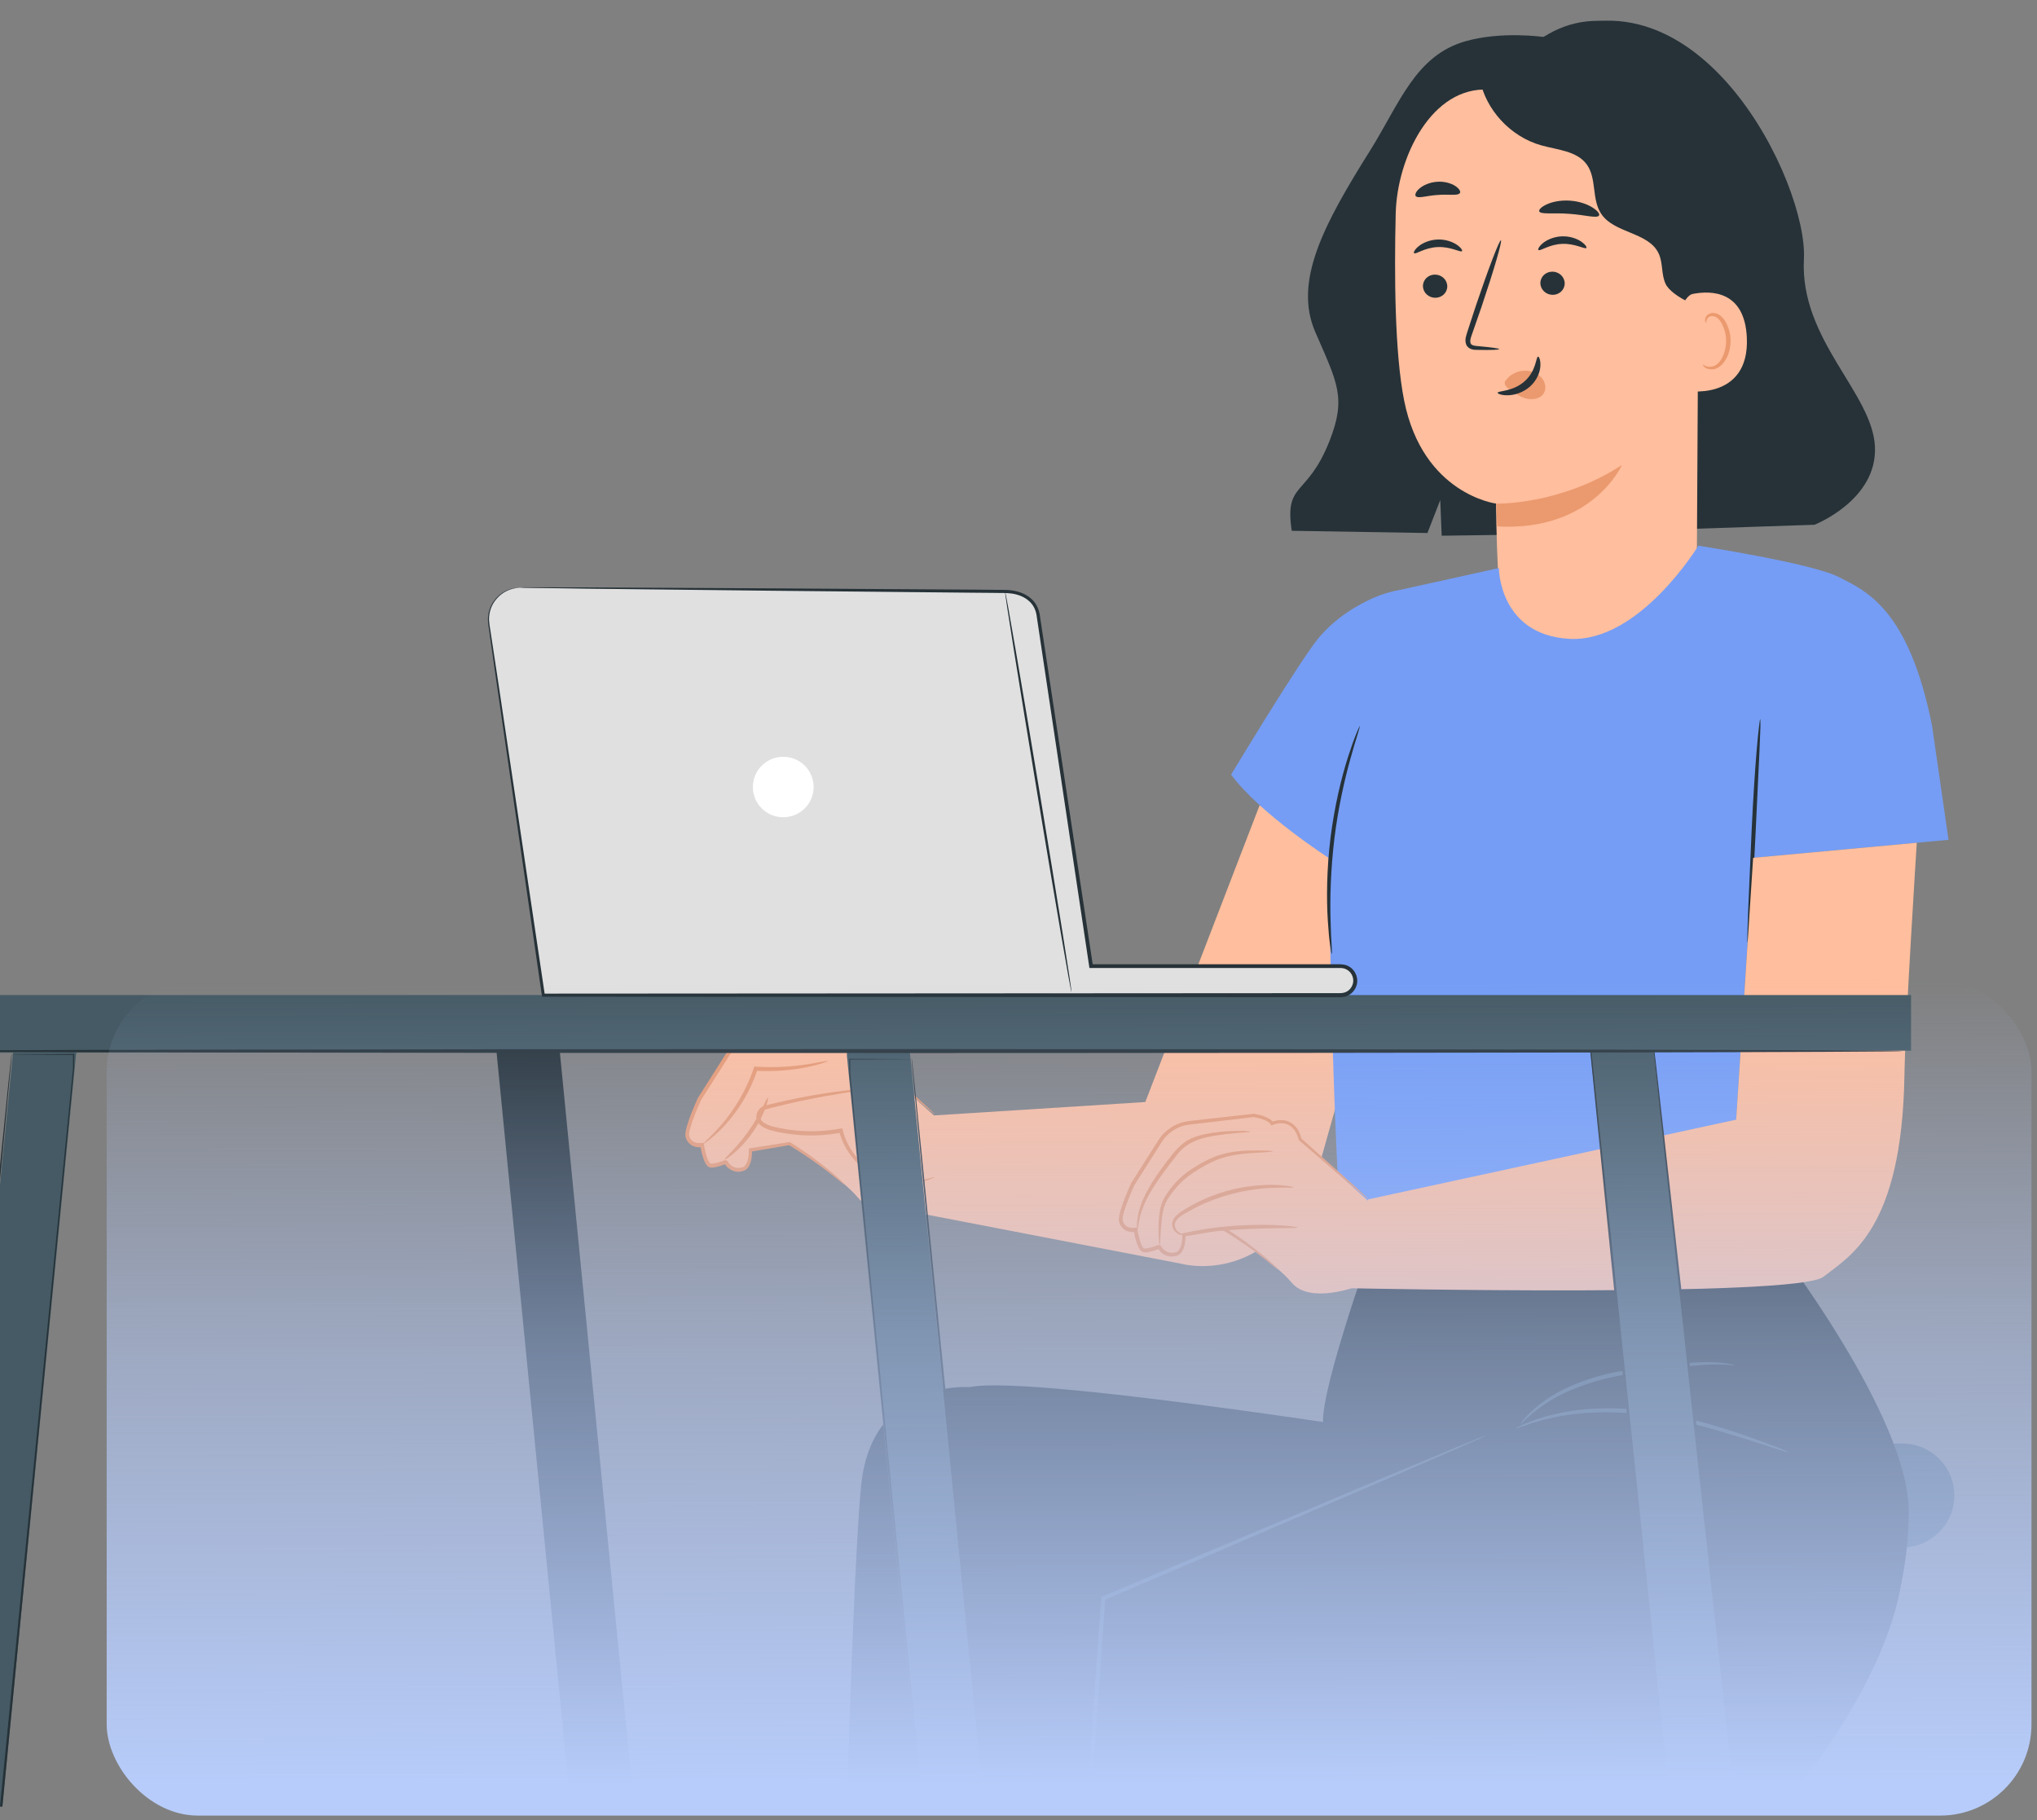
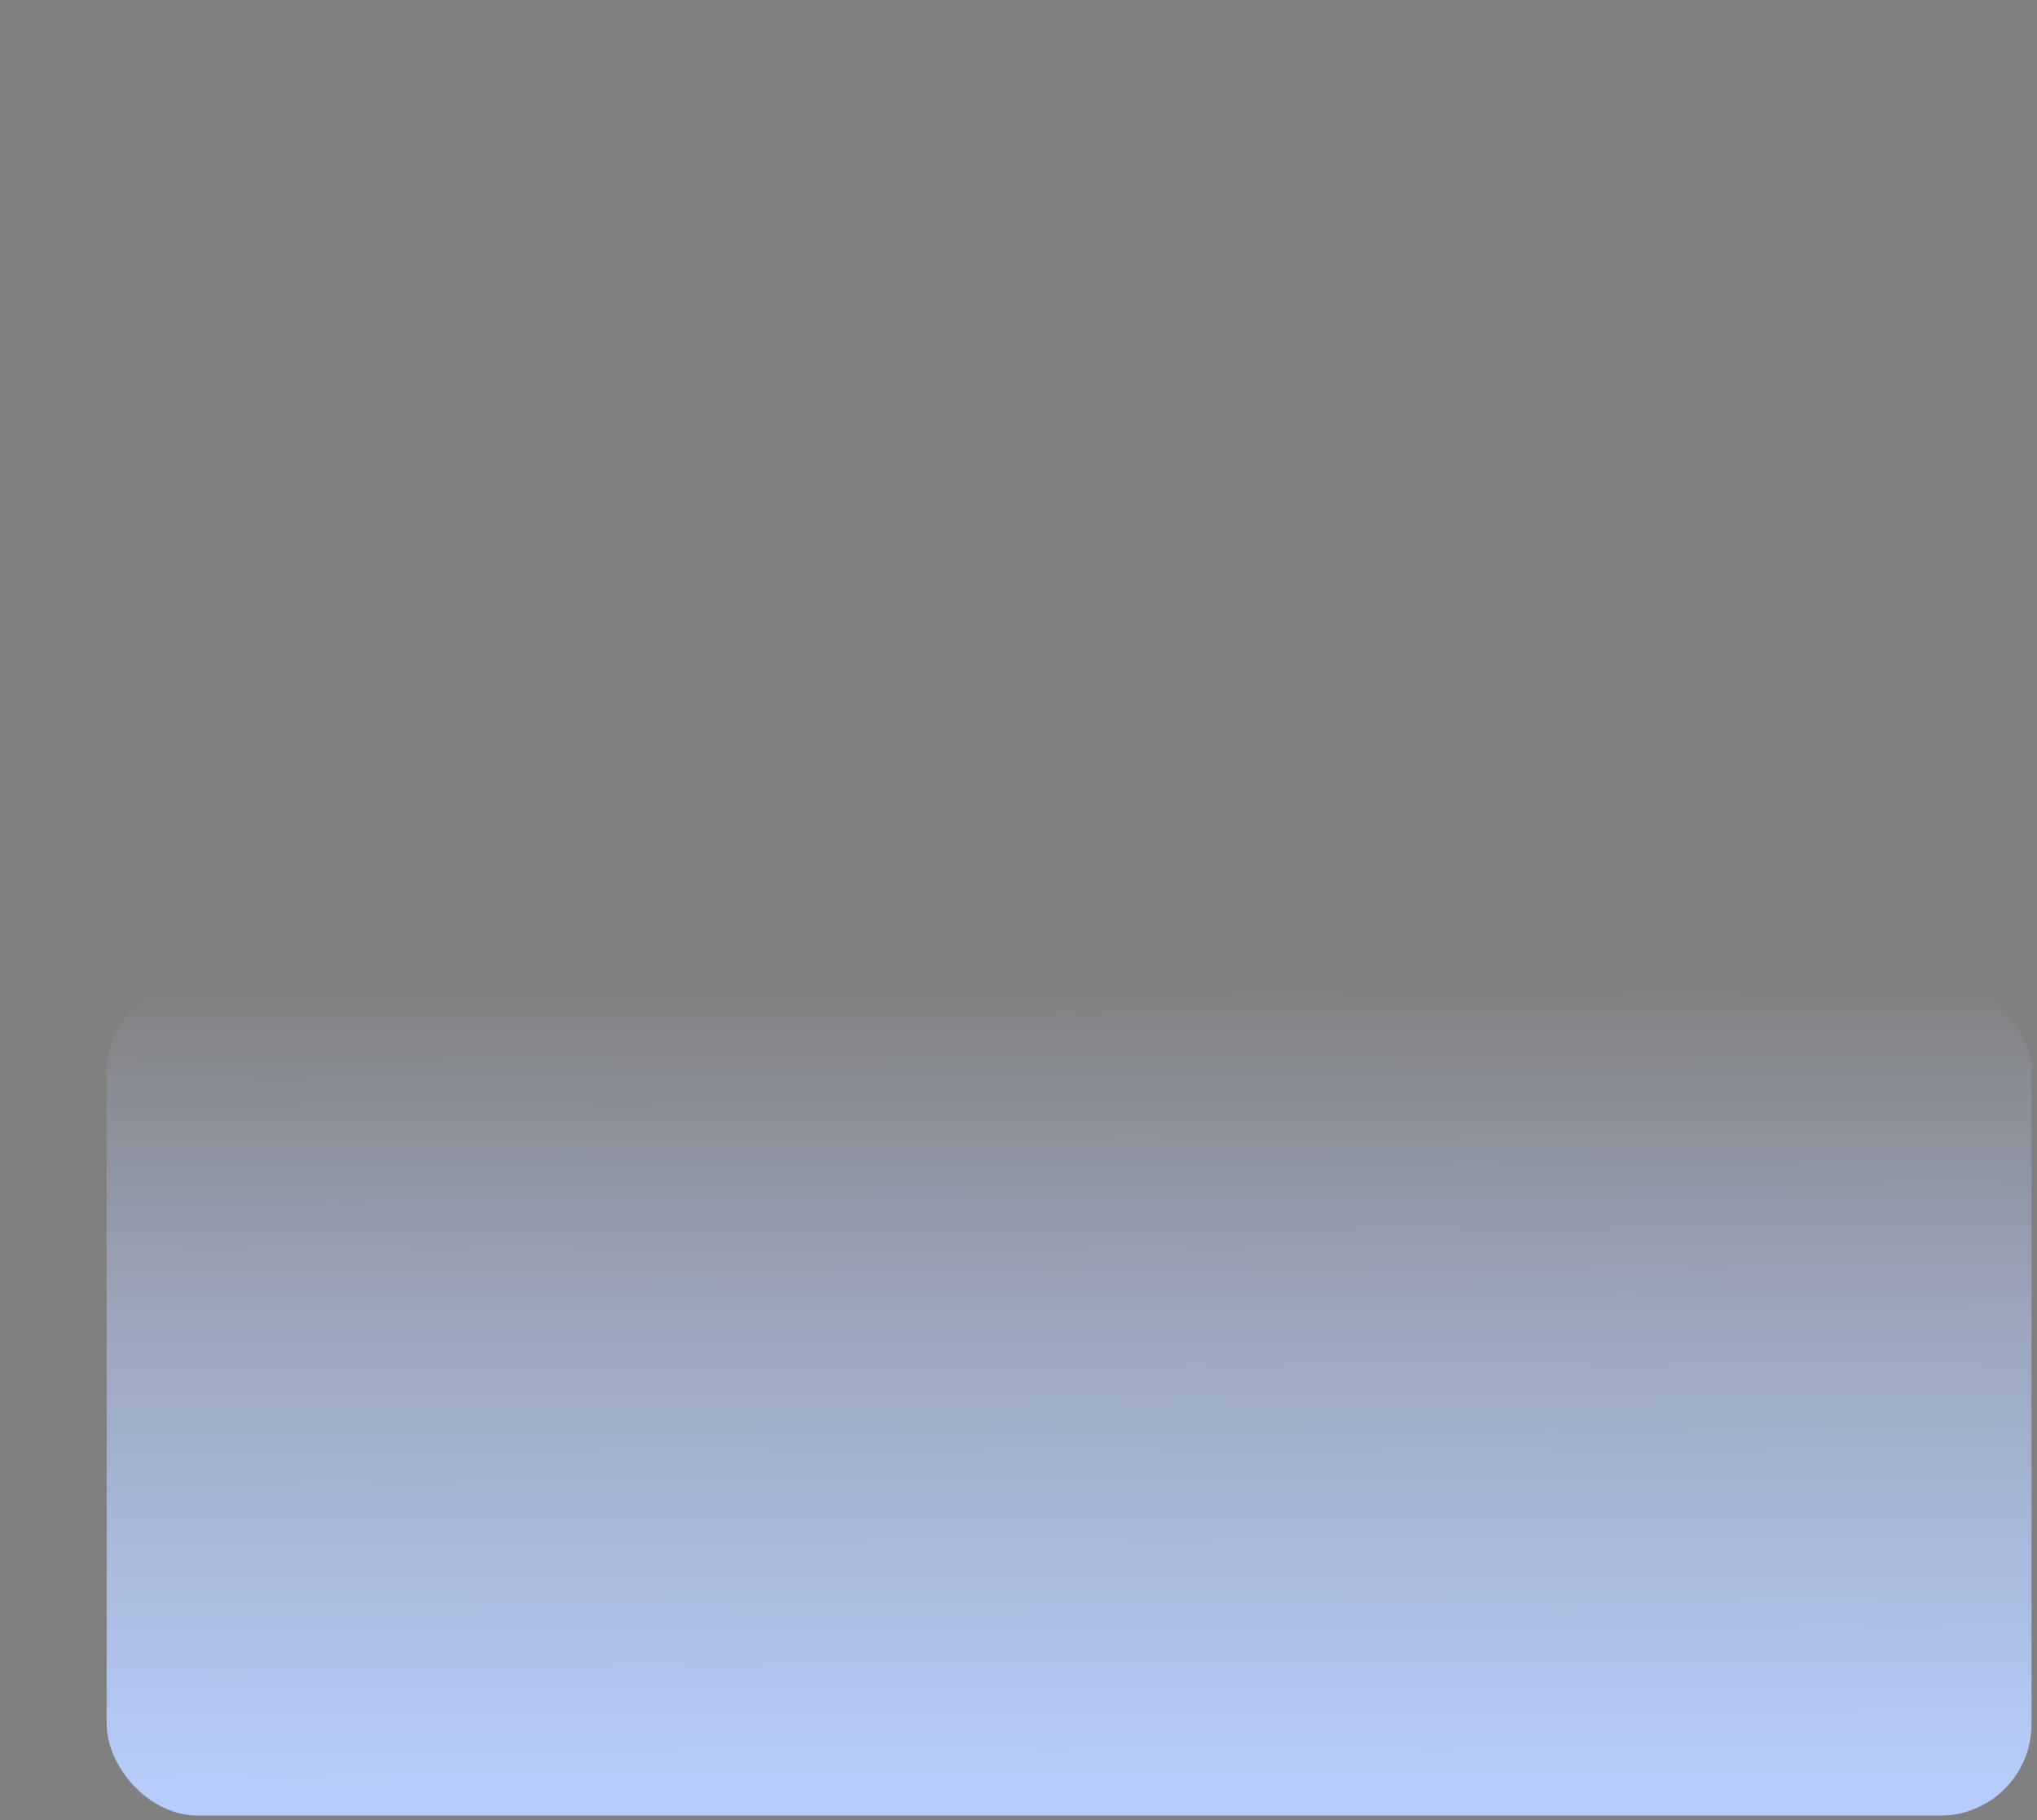
<svg xmlns="http://www.w3.org/2000/svg" width="254" height="227" viewBox="0 0 254 227" fill="none">
  <rect x="0" y="0" width="254" height="227" fill="#808080" stroke="none" />
  <g clip-path="url(#clip0_357_927)">
    <g clip-path="url(#clip1_357_927)">
      <path d="M230.075 192.98C230.075 192.98 207.64 203.171 185.812 203.171C165.595 203.171 142.991 193.039 142.991 193.039L230.085 192.97L230.075 192.98Z" fill="#E0E0E0" />
      <path d="M183.525 284.208H192.183V193.95H183.525V284.208Z" fill="#E0E0E0" />
      <path d="M195.444 234.676H199.729V223.03H195.444V234.676Z" fill="#E0E0E0" />
      <path d="M139.124 192.981H237.182C240.78 192.981 243.692 190.082 243.692 186.5C243.692 182.918 240.78 180.019 237.182 180.019H139.124C135.526 180.019 132.614 182.918 132.614 186.5C132.614 190.082 135.526 192.981 139.124 192.981Z" fill="#455A64" />
      <path d="M226.228 65.454C226.228 65.454 234.12 62.386 233.792 55.688C233.474 48.989 224.399 42.36 224.936 32.307C225.443 22.877 211.865 -5.154 192.472 4.612C192.472 4.612 187.274 3.85 182.731 5.146C176.479 6.927 174.531 12.884 170.833 18.791C165.127 27.894 161.251 35.057 164.004 41.4C166.758 47.742 167.911 49.602 165.774 55.015C162.98 62.08 160.138 60.031 161.072 66.196L177.99 66.473L179.59 62.357L179.769 66.809L189.709 66.671L226.228 65.444V65.454Z" fill="#263238" />
      <path d="M177.999 14.507C178.208 17.109 176.488 19.434 174.769 21.393C173.039 23.353 171.121 25.391 170.753 27.973C170.107 32.545 174.629 36.77 173.725 41.301C173.238 43.725 171.26 45.685 170.912 48.139C170.584 50.513 171.866 52.819 173.457 54.62C175.047 56.42 176.985 57.914 178.387 59.854C178.387 59.854 181.319 64.593 190.275 61.506" fill="#263238" />
      <path d="M185.683 11.192L207.978 15.892C210.135 16.03 211.825 17.802 211.865 19.949L211.597 67.987C211.577 71.272 210.473 74.448 208.456 77.05L206.328 79.781C201.478 86.005 191.657 85.382 187.95 78.416C187.691 77.931 187.512 77.506 187.433 77.159C187.353 76.724 187.244 76.447 187.224 76.071L186.797 71.391C186.578 67.116 186.548 62.763 186.548 62.802C186.548 62.802 177.423 61.654 175.087 49.949C173.924 44.131 173.845 34.514 174.034 26.647C174.203 19.563 178.566 10.717 185.673 11.182L185.683 11.192Z" fill="#FFBE9D" />
      <path d="M177.433 35.671C177.433 36.473 178.119 37.126 178.954 37.136C179.789 37.146 180.465 36.512 180.465 35.711C180.465 34.91 179.779 34.256 178.944 34.246C178.109 34.237 177.433 34.87 177.433 35.671Z" fill="#263238" />
      <path d="M176.33 31.574C176.529 31.762 177.642 30.872 179.272 30.813C180.902 30.733 182.135 31.525 182.304 31.317C182.383 31.228 182.185 30.882 181.648 30.516C181.121 30.16 180.226 29.823 179.213 29.873C178.199 29.922 177.354 30.328 176.877 30.724C176.39 31.129 176.231 31.485 176.33 31.574Z" fill="#263238" />
      <path d="M192.075 35.304C192.075 36.106 192.761 36.759 193.596 36.769C194.43 36.779 195.106 36.145 195.106 35.344C195.106 34.542 194.421 33.889 193.586 33.879C192.751 33.87 192.075 34.503 192.075 35.304Z" fill="#263238" />
      <path d="M191.836 31.178C192.035 31.366 193.148 30.476 194.778 30.416C196.408 30.337 197.641 31.129 197.81 30.921C197.889 30.832 197.69 30.486 197.154 30.12C196.627 29.763 195.732 29.427 194.718 29.476C193.705 29.526 192.86 29.932 192.382 30.327C191.895 30.733 191.736 31.089 191.836 31.178Z" fill="#263238" />
      <path d="M186.936 43.537C186.936 43.448 185.922 43.309 184.262 43.161C183.845 43.131 183.447 43.072 183.368 42.785C183.258 42.488 183.417 42.033 183.596 41.548C183.944 40.529 184.322 39.46 184.709 38.342C186.25 33.781 187.343 30.031 187.155 29.971C186.966 29.912 185.574 33.563 184.033 38.124C183.666 39.252 183.308 40.321 182.98 41.35C182.841 41.825 182.592 42.369 182.831 42.983C182.96 43.289 183.268 43.497 183.536 43.566C183.805 43.636 184.043 43.636 184.252 43.636C185.912 43.665 186.936 43.636 186.936 43.537Z" fill="#263238" />
      <path d="M186.558 62.812C186.558 62.812 194.54 63.02 202.243 57.993C202.243 57.993 198.575 66.305 186.697 65.652L186.568 62.812H186.558Z" fill="#EB996E" />
      <path d="M187.781 47.425C188.337 46.634 189.351 46.169 190.375 46.238C191.091 46.288 191.816 46.594 192.264 47.158C192.721 47.712 192.84 48.524 192.472 49.088C192.055 49.721 191.14 49.899 190.355 49.711C189.57 49.523 188.874 49.038 188.218 48.553C188.039 48.415 187.85 48.276 187.731 48.089C187.612 47.901 187.582 47.653 187.711 47.485" fill="#EB996E" />
-       <path d="M191.786 44.476C191.518 44.476 191.587 46.237 190.116 47.544C188.655 48.859 186.757 48.731 186.747 48.978C186.727 49.087 187.184 49.305 187.979 49.295C188.765 49.295 189.898 48.998 190.792 48.197C191.687 47.395 192.045 46.356 192.075 45.624C192.114 44.882 191.896 44.456 191.776 44.466L191.786 44.476Z" fill="#263238" />
      <path d="M191.925 26.35C192.104 26.785 193.724 26.508 195.653 26.666C197.581 26.785 199.152 27.28 199.39 26.874C199.5 26.676 199.211 26.271 198.565 25.875C197.929 25.469 196.925 25.103 195.772 25.024C194.619 24.945 193.575 25.162 192.889 25.479C192.194 25.786 191.856 26.152 191.935 26.36L191.925 26.35Z" fill="#263238" />
      <path d="M176.529 24.451C176.827 24.807 177.94 24.381 179.292 24.312C180.644 24.193 181.797 24.461 182.045 24.065C182.155 23.877 181.956 23.511 181.449 23.184C180.942 22.858 180.107 22.6 179.183 22.67C178.258 22.739 177.463 23.105 177.006 23.501C176.539 23.897 176.4 24.282 176.539 24.461L176.529 24.451Z" fill="#263238" />
      <path d="M217.839 15.882C216.189 11.043 209.529 5.74 203.257 3.355C199.688 1.99 195.663 2.514 192.472 4.622L184.51 9.866C185.276 13.725 188.357 17.04 192.154 18.118C194.182 18.692 196.627 18.811 197.86 20.513C199.122 22.254 198.456 24.837 199.639 26.637C201.269 29.131 205.593 28.923 206.835 31.634C207.382 32.822 207.133 34.246 207.7 35.424C208.455 36.987 212.501 38.907 214.151 38.353C215.801 37.798 215.751 34.988 216.258 33.504C217.133 30.971 216.725 29.675 216.397 28.27C215.612 24.955 218.942 19.127 217.839 15.902V15.882Z" fill="#263238" />
      <path d="M209.281 39.816C209.251 38.936 210.185 36.828 211.05 36.66C213.356 36.205 217.551 36.235 217.819 42.102C218.187 50.127 210.016 48.84 209.987 48.613C209.967 48.435 209.38 42.844 209.271 39.807L209.281 39.816Z" fill="#FFBE9D" />
      <path d="M212.322 45.466C212.322 45.466 212.471 45.556 212.71 45.654C212.948 45.753 213.346 45.803 213.764 45.625C214.598 45.278 215.255 43.893 215.235 42.449C215.225 41.716 215.036 41.024 214.748 40.46C214.479 39.886 214.072 39.49 213.644 39.431C213.217 39.352 212.919 39.619 212.829 39.846C212.73 40.074 212.789 40.232 212.75 40.252C212.73 40.272 212.571 40.123 212.62 39.787C212.65 39.629 212.73 39.431 212.919 39.272C213.108 39.104 213.386 39.015 213.684 39.035C214.31 39.055 214.897 39.599 215.205 40.212C215.553 40.836 215.781 41.608 215.791 42.429C215.811 44.051 215.046 45.595 213.903 45.991C213.346 46.159 212.859 46.011 212.611 45.833C212.352 45.645 212.302 45.466 212.332 45.456L212.322 45.466Z" fill="#EB996E" />
      <path d="M157.076 100.401L142.812 137.436L115.975 139.138L111.82 150.755L147.246 157.592C147.246 157.592 157.901 160.679 163.974 147.212L174.362 110.375L157.066 100.411L157.076 100.401Z" fill="#FFBE9D" />
      <path d="M90.499 144.927C90.817 145.56 91.493 145.975 92.209 145.916C92.348 145.906 92.497 145.876 92.656 145.827C93.67 145.5 93.581 143.442 93.581 143.442L98.441 142.651C98.441 142.651 104.763 146.708 107.019 149.399C109.276 152.09 115.011 149.913 115.011 149.913L116.999 139.593L108.043 131.539C108.043 131.539 108.59 132.024 107.973 130.51C107.357 129.006 104.544 129.57 104.544 129.57C104.107 128.828 102.268 128.561 102.268 128.561L94.415 129.461C92.795 129.649 91.354 130.55 90.479 131.925L87.159 137.159C87.159 137.159 85.41 140.929 85.688 141.8C86.116 143.126 87.517 142.829 87.517 142.829C87.517 142.829 87.905 145.303 88.561 145.392C89.217 145.481 90.509 144.927 90.509 144.927H90.499Z" fill="#FFBE9D" />
      <path d="M105.29 147.737C105.29 147.737 105.121 147.628 104.823 147.381C104.485 147.114 104.047 146.767 103.511 146.332C102.348 145.442 100.628 144.165 98.352 142.79L98.461 142.81C97.01 143.057 95.38 143.334 93.6 143.631L93.769 143.423C93.779 143.819 93.76 144.205 93.68 144.61C93.6 145.006 93.471 145.432 93.133 145.778C92.954 145.946 92.696 146.045 92.487 146.075C92.269 146.134 92.04 146.154 91.801 146.114C91.334 146.045 90.897 145.808 90.589 145.451C90.509 145.362 90.44 145.263 90.38 145.164L90.34 145.085L90.32 145.046V145.026H90.31C90.251 145.006 90.857 145.224 90.599 145.125H90.589L90.44 145.184C90.231 145.263 90.022 145.343 89.813 145.402C89.595 145.471 89.376 145.531 89.147 145.57C89.028 145.59 88.909 145.61 88.79 145.61C88.67 145.61 88.531 145.61 88.342 145.521C88.064 145.323 87.975 145.095 87.865 144.878C87.766 144.66 87.686 144.432 87.627 144.215C87.487 143.769 87.398 143.314 87.318 142.849L87.607 143.047C86.981 143.156 86.235 143.007 85.798 142.434C85.599 142.166 85.44 141.84 85.46 141.464C85.48 141.127 85.549 140.831 85.629 140.524C85.967 139.337 86.454 138.199 86.971 137.041V137.011C87.537 136.121 88.133 135.181 88.74 134.221C89.118 133.627 89.495 133.034 89.863 132.45C90.241 131.886 90.569 131.243 91.096 130.738C91.603 130.234 92.209 129.838 92.855 129.571C93.501 129.294 94.227 129.224 94.853 129.155C97.457 128.868 99.932 128.591 102.258 128.324H102.288H102.318C102.775 128.403 103.202 128.502 103.62 128.66C104.027 128.828 104.455 129.007 104.743 129.442L104.475 129.353C105.31 129.016 106.264 129.007 106.999 129.491C107.735 129.966 108.063 130.748 108.242 131.47L108.182 131.371C110.757 133.677 112.854 135.547 114.355 136.893C115.051 137.526 115.597 138.03 116.015 138.416C116.393 138.773 116.582 138.961 116.572 138.97C116.562 138.98 116.343 138.822 115.945 138.496C115.508 138.129 114.941 137.645 114.216 137.041C112.685 135.725 110.558 133.895 107.934 131.639L107.894 131.599L107.874 131.53C107.705 130.887 107.377 130.184 106.771 129.808C106.184 129.412 105.339 129.422 104.644 129.719L104.475 129.788L104.375 129.63C104.206 129.373 103.839 129.175 103.461 129.036C103.083 128.898 102.666 128.799 102.248 128.73H102.308C99.992 129.007 97.507 129.294 94.912 129.6C94.247 129.67 93.63 129.729 93.034 129.986C92.447 130.224 91.901 130.58 91.444 131.045C90.976 131.49 90.668 132.084 90.281 132.677C89.913 133.261 89.535 133.855 89.157 134.449C88.551 135.408 87.955 136.348 87.388 137.239L87.408 137.209C86.901 138.337 86.414 139.485 86.086 140.613C86.006 140.89 85.937 141.177 85.927 141.434C85.897 141.652 86.016 141.899 86.156 142.097C86.434 142.493 87.01 142.622 87.487 142.542L87.736 142.503L87.776 142.74C87.845 143.186 87.945 143.631 88.064 144.046C88.183 144.442 88.352 144.927 88.571 145.095C88.581 145.095 88.66 145.125 88.77 145.115C88.869 145.115 88.969 145.105 89.068 145.085C89.267 145.056 89.475 144.996 89.674 144.937C89.873 144.878 90.072 144.808 90.271 144.729L90.42 144.67C90.161 144.581 90.768 144.798 90.708 144.779V144.798L90.728 144.828L90.758 144.887C90.807 144.967 90.857 145.046 90.927 145.115C91.165 145.402 91.513 145.59 91.861 145.639C92.04 145.669 92.219 145.649 92.398 145.61C92.597 145.58 92.726 145.531 92.845 145.422C93.312 144.937 93.372 144.086 93.382 143.403V143.225L93.551 143.195C95.33 142.918 96.97 142.661 98.421 142.434H98.481L98.531 142.453C100.807 143.878 102.507 145.194 103.63 146.134C104.196 146.609 104.614 146.985 104.892 147.252C105.171 147.519 105.31 147.668 105.3 147.678L105.29 147.737Z" fill="#EB996E" />
      <path d="M103.202 132.321C103.222 132.371 102.287 132.737 100.687 133.073C99.087 133.409 96.791 133.686 94.206 133.538L94.465 133.36C94.335 133.746 94.186 134.152 94.027 134.557C92.954 137.239 91.353 139.356 90.041 140.702C89.385 141.375 88.799 141.869 88.391 142.196C87.974 142.512 87.725 142.671 87.706 142.641C87.656 142.572 88.55 141.85 89.783 140.464C91.006 139.079 92.507 136.981 93.56 134.369C93.719 133.973 93.858 133.578 93.988 133.212L94.057 133.024H94.246C96.781 133.192 99.037 132.984 100.627 132.737C102.228 132.489 103.192 132.252 103.212 132.321H103.202Z" fill="#EB996E" />
      <path d="M95.757 136.882C95.886 136.902 95.37 139.059 93.819 141.266C92.278 143.482 90.429 144.709 90.36 144.6C90.26 144.481 91.91 143.116 93.391 140.979C94.892 138.851 95.608 136.833 95.757 136.892V136.882Z" fill="#EB996E" />
      <path d="M116.552 146.777C116.552 146.777 116.472 146.836 116.304 146.925C116.135 147.005 115.876 147.113 115.528 147.222C114.842 147.44 113.779 147.668 112.437 147.578C111.105 147.489 109.475 147.064 107.984 145.976C106.503 144.907 105.181 143.195 104.624 141.058L104.912 141.246C103.163 141.582 101.215 141.701 99.227 141.513C98.511 141.444 97.815 141.335 97.129 141.196C96.454 141.058 95.758 140.919 95.132 140.543C94.833 140.375 94.495 140.088 94.376 139.692C94.247 139.307 94.316 138.891 94.505 138.565C94.694 138.228 95.022 137.981 95.39 137.882C95.698 137.803 95.996 137.733 96.294 137.654C98.68 137.08 100.857 136.665 102.686 136.378C104.515 136.091 106.006 135.923 107.04 135.834C108.073 135.745 108.65 135.725 108.65 135.754C108.65 135.794 108.083 135.873 107.059 136.031C106.036 136.18 104.555 136.407 102.736 136.734C100.917 137.061 98.769 137.516 96.394 138.109C96.096 138.189 95.797 138.258 95.499 138.337C95.261 138.406 95.052 138.565 94.923 138.792C94.803 139.02 94.764 139.287 94.843 139.524C94.913 139.762 95.112 139.94 95.38 140.098C95.907 140.405 96.553 140.543 97.219 140.682C97.885 140.82 98.571 140.919 99.257 140.989C101.195 141.177 103.083 141.058 104.793 140.751L105.022 140.712L105.081 140.939C105.588 142.958 106.821 144.59 108.212 145.639C109.614 146.698 111.155 147.143 112.437 147.272C113.729 147.4 114.763 147.222 115.459 147.064C116.154 146.896 116.512 146.747 116.532 146.787L116.552 146.777Z" fill="#EB996E" />
      <path d="M135.874 299.748L105.726 224.628C105.726 224.628 106.402 211.814 108.778 207.767C111.153 203.721 182.979 180.112 182.979 180.112C182.979 180.112 201.278 175.729 213.475 180.112C225.671 184.495 238.454 188.908 237.082 197.398C235.084 209.806 224.289 222.728 224.289 222.728L171.469 224.291L142.683 234.75L162.075 290.061L135.904 299.748H135.874Z" fill="#263238" />
      <path d="M120.925 172.988C120.925 172.988 108.749 172.019 107.387 185.168C106.035 198.318 104.703 259.705 104.703 259.705L133.161 262.069L137.564 199.338L182.97 180.112C182.97 180.112 129.056 171.296 120.925 172.988Z" fill="#263238" />
      <path d="M171.132 155.237C171.132 155.237 163.736 175.868 165.148 178.163C166.559 180.459 185.564 189.918 185.564 189.918L233.127 208.104C233.127 208.104 238.007 200.367 238.007 188.493C238.007 176.619 221.467 155.237 221.467 155.237H171.132Z" fill="#263238" />
      <path d="M185.226 179.063C185.226 179.063 185.157 179.113 185.008 179.182C184.839 179.261 184.61 179.36 184.332 179.489C183.705 179.766 182.821 180.152 181.698 180.656C179.362 181.666 176.012 183.12 171.807 184.941C163.329 188.572 151.431 193.668 137.674 199.565L137.823 199.347C137.395 205.541 136.928 212.24 136.441 219.156C135.288 235.344 134.215 250.265 133.37 262.069L133.35 262.287L133.141 262.267C124.484 261.515 117.386 260.892 112.407 260.456C109.961 260.229 108.043 260.051 106.701 259.922C106.065 259.853 105.578 259.803 105.21 259.764C104.872 259.724 104.703 259.704 104.703 259.694C104.703 259.685 104.882 259.694 105.22 259.704C105.588 259.724 106.085 259.754 106.721 259.793C108.063 259.892 109.991 260.031 112.436 260.209C117.416 260.605 124.523 261.159 133.181 261.842L132.952 262.039C133.767 250.235 134.791 235.304 135.914 219.117C136.401 212.19 136.879 205.502 137.316 199.308V199.149L137.475 199.09C151.262 193.262 163.18 188.226 171.678 184.634C175.903 182.873 179.272 181.468 181.618 180.478C182.761 180.013 183.646 179.647 184.282 179.39C184.57 179.281 184.799 179.192 184.978 179.123C185.137 179.063 185.216 179.034 185.216 179.044L185.226 179.063Z" fill="#455A64" />
      <path d="M223.047 181.122C223.047 181.122 222.56 181.023 221.716 180.755C220.771 180.449 219.569 180.063 218.137 179.608C215.115 178.658 210.921 177.322 206.15 176.59C201.378 175.858 196.965 176.085 193.884 176.748C190.783 177.381 189.003 178.262 188.964 178.163C188.954 178.133 189.381 177.896 190.196 177.54C191.011 177.184 192.234 176.748 193.794 176.382C196.896 175.61 201.388 175.323 206.219 176.065C211.05 176.808 215.245 178.203 218.246 179.252C219.747 179.786 220.95 180.231 221.775 180.558C222.6 180.884 223.057 181.082 223.038 181.112L223.047 181.122Z" fill="#455A64" />
      <path d="M216.328 170.258C216.318 170.337 214.738 170.04 212.173 170.238C210.891 170.327 209.37 170.525 207.67 170.723C205.981 170.921 204.112 171.148 202.194 171.515C198.327 172.197 195.007 173.543 192.87 174.958C190.723 176.353 189.709 177.62 189.639 177.55C189.62 177.531 189.838 177.194 190.325 176.66C190.822 176.125 191.578 175.393 192.651 174.651C194.768 173.127 198.168 171.693 202.084 171C204.032 170.634 205.911 170.416 207.611 170.248C209.31 170.08 210.841 169.922 212.143 169.882C213.445 169.833 214.499 169.912 215.225 170.021C215.95 170.129 216.328 170.248 216.328 170.278V170.258Z" fill="#455A64" />
      <path d="M153.518 96.591C153.518 96.591 162.026 82.472 164.382 79.612C166.599 76.931 169.452 75.358 171.35 74.527C172.414 74.061 173.527 73.745 174.66 73.547L186.896 70.846C186.896 70.846 186.916 79.157 195.663 79.672C204.41 80.186 211.776 68.055 211.776 68.055C211.776 68.055 225.91 70.232 229.29 71.964C232.669 73.695 237.987 75.892 240.91 90.477L242.967 104.735L218.594 106.981L216.259 143.037L204.172 151.418C204.172 151.418 170.664 160.085 168.517 160.659C166.38 161.233 165.664 106.981 165.664 106.981C165.664 106.981 157.057 101.44 153.498 96.582L153.518 96.591Z" fill="#759DF5" />
      <path d="M169.561 90.527C169.561 90.527 169.362 90.883 169.094 91.566C168.816 92.248 168.458 93.248 168.06 94.494C167.265 96.998 166.4 100.53 165.903 104.518C165.416 108.505 165.406 112.146 165.565 114.759C165.645 116.065 165.744 117.123 165.854 117.856C165.953 118.578 166.023 118.984 166.062 118.974C166.092 118.974 166.092 118.568 166.042 117.836C165.993 117.104 165.943 116.055 165.913 114.749C165.834 112.136 165.913 108.535 166.39 104.577C166.877 100.629 167.692 97.107 168.398 94.593C168.746 93.337 169.054 92.328 169.273 91.625C169.492 90.922 169.591 90.537 169.561 90.527Z" fill="#263238" />
      <path d="M219.489 89.666C219.489 89.666 219.529 90.062 219.509 90.764C219.479 91.585 219.439 92.585 219.39 93.752C219.261 96.394 219.101 99.828 218.923 103.607C218.744 107.456 218.535 110.949 218.346 113.462C218.247 114.719 218.157 115.738 218.088 116.441C218.008 117.143 217.958 117.529 217.919 117.529C217.879 117.529 217.869 117.133 217.889 116.431C217.919 115.61 217.948 114.61 217.988 113.443C218.098 110.791 218.247 107.367 218.416 103.578C218.595 99.729 218.823 96.236 219.032 93.723C219.141 92.466 219.231 91.447 219.32 90.745C219.4 90.042 219.459 89.656 219.499 89.656L219.489 89.666Z" fill="#263238" />
      <path d="M170.595 149.577L216.487 139.633L218.604 106.981L239.011 105.101C239.011 105.101 237.58 127.374 237.47 134.063C237.172 153.318 230.671 156.632 227.361 159.235C224.042 161.837 168.537 160.659 168.537 160.659L170.595 149.577Z" fill="#FFBE9D" />
      <path d="M144.552 155.494C144.87 156.127 145.546 156.543 146.262 156.484C146.401 156.474 146.55 156.444 146.709 156.395C147.723 156.068 147.633 154.01 147.633 154.01L152.494 153.218C152.494 153.218 158.816 157.275 161.072 159.967C163.318 162.658 169.064 160.481 169.064 160.481L171.052 150.161L162.096 142.107C162.096 142.107 162.642 142.592 162.026 141.078C161.41 139.574 158.597 140.138 158.597 140.138C158.16 139.396 156.321 139.129 156.321 139.129L148.468 140.029C146.848 140.217 145.407 141.117 144.532 142.493L141.212 147.727C141.212 147.727 139.463 151.497 139.741 152.367C140.168 153.693 141.57 153.397 141.57 153.397C141.57 153.397 141.958 155.87 142.614 155.959C143.27 156.048 144.562 155.494 144.562 155.494H144.552Z" fill="#FFBE9D" />
      <path d="M161.26 148.083C161.26 148.162 160.207 148.073 158.527 148.142C156.857 148.222 154.541 148.518 152.116 149.34C150.903 149.745 149.79 150.23 148.816 150.745C147.871 151.279 146.877 151.714 146.569 152.397C146.42 152.733 146.49 153.08 146.659 153.327C146.828 153.575 147.046 153.743 147.255 153.822C147.663 153.99 147.931 153.871 147.941 153.921C147.961 153.931 147.702 154.139 147.185 154C146.937 153.931 146.659 153.772 146.43 153.476C146.201 153.199 146.062 152.704 146.241 152.249C146.41 151.793 146.798 151.437 147.215 151.15C147.643 150.873 148.09 150.586 148.587 150.319C149.571 149.775 150.714 149.26 151.947 148.845C154.422 148.004 156.807 147.766 158.507 147.766C160.217 147.786 161.25 148.004 161.241 148.063L161.26 148.083Z" fill="#EB996E" />
      <path d="M161.807 153.071C161.807 153.219 158.607 153.09 154.681 153.318C150.754 153.536 147.593 154.021 147.564 153.882C147.554 153.813 148.329 153.615 149.611 153.387C150.893 153.16 152.673 152.932 154.651 152.823C156.629 152.714 158.428 152.734 159.72 152.823C161.012 152.902 161.807 153.021 161.807 153.081V153.071Z" fill="#EB996E" />
      <path d="M144.591 155.296C144.591 155.296 144.532 154.999 144.492 154.465C144.462 153.931 144.422 153.149 144.492 152.18C144.522 151.695 144.581 151.16 144.71 150.596C144.84 150.023 145.108 149.429 145.486 148.895C146.192 147.826 147.176 146.728 148.428 145.896C149.67 145.075 150.923 144.383 152.185 144.007C153.438 143.631 154.611 143.532 155.575 143.492C156.549 143.462 157.324 143.482 157.871 143.492C158.408 143.512 158.706 143.542 158.706 143.581C158.706 143.66 157.513 143.7 155.595 143.838C154.64 143.927 153.507 144.056 152.314 144.442C151.142 144.818 149.909 145.511 148.706 146.302C147.504 147.104 146.579 148.113 145.863 149.152C145.108 150.141 144.959 151.269 144.85 152.209C144.661 154.099 144.71 155.306 144.601 155.296H144.591Z" fill="#EB996E" />
      <path d="M155.933 141.117C155.933 141.196 154.76 141.226 152.882 141.434C151.073 141.711 148.18 141.84 146.54 144.323C144.761 146.579 143.24 148.706 142.574 150.458C141.868 152.189 141.938 153.396 141.828 153.387C141.799 153.387 141.759 153.09 141.779 152.555C141.799 152.021 141.918 151.239 142.236 150.339C142.842 148.499 144.343 146.282 146.142 144.016C146.6 143.442 147.097 142.908 147.673 142.483C148.25 142.047 148.906 141.8 149.522 141.622C150.764 141.276 151.898 141.177 152.852 141.097C154.76 140.969 155.933 141.068 155.933 141.127V141.117Z" fill="#EB996E" />
      <path d="M159.343 158.314C159.343 158.314 159.174 158.205 158.875 157.958C158.537 157.691 158.1 157.344 157.563 156.909C156.4 156.018 154.681 154.742 152.404 153.367L152.514 153.386C151.063 153.634 149.432 153.911 147.653 154.208L147.822 154C147.832 154.396 147.812 154.782 147.733 155.187C147.653 155.583 147.524 156.009 147.186 156.355C147.007 156.523 146.749 156.622 146.54 156.652C146.321 156.711 146.093 156.731 145.854 156.691C145.387 156.622 144.95 156.385 144.641 156.028C144.562 155.939 144.492 155.84 144.433 155.741L144.393 155.662L144.373 155.623V155.603H144.363C144.303 155.583 144.91 155.801 144.651 155.702H144.641L144.492 155.761C144.284 155.84 144.075 155.919 143.866 155.979C143.647 156.048 143.429 156.107 143.2 156.147C143.081 156.167 142.962 156.187 142.842 156.187C142.723 156.187 142.584 156.187 142.395 156.098C142.117 155.9 142.027 155.672 141.918 155.454C141.818 155.237 141.739 155.009 141.679 154.791C141.54 154.346 141.451 153.891 141.371 153.426L141.659 153.624C141.033 153.733 140.288 153.584 139.85 153.01C139.652 152.743 139.493 152.417 139.512 152.041C139.532 151.704 139.602 151.408 139.681 151.101C140.019 149.913 140.506 148.776 141.023 147.618V147.588C141.59 146.698 142.186 145.758 142.793 144.798C143.17 144.204 143.548 143.611 143.916 143.027C144.294 142.463 144.622 141.82 145.148 141.315C145.655 140.81 146.262 140.415 146.908 140.147C147.554 139.87 148.279 139.801 148.906 139.732C151.51 139.445 153.985 139.168 156.311 138.901H156.341H156.37C156.828 138.98 157.255 139.079 157.673 139.237C158.08 139.405 158.508 139.583 158.796 140.019L158.527 139.93C159.362 139.593 160.317 139.583 161.052 140.068C161.788 140.543 162.116 141.325 162.295 142.047L162.235 141.948C164.809 144.254 166.907 146.124 168.408 147.469C169.103 148.103 169.65 148.607 170.068 148.993C170.445 149.349 170.634 149.537 170.624 149.547C170.614 149.557 170.396 149.399 169.998 149.072C169.561 148.706 168.994 148.221 168.269 147.618C166.738 146.302 164.611 144.471 161.987 142.215L161.947 142.176L161.927 142.107C161.758 141.463 161.43 140.761 160.824 140.385C160.237 139.989 159.392 139.999 158.696 140.296L158.527 140.365L158.428 140.207C158.259 139.95 157.891 139.752 157.514 139.613C157.136 139.475 156.718 139.376 156.301 139.306H156.361C154.045 139.583 151.56 139.87 148.965 140.177C148.299 140.246 147.683 140.306 147.087 140.563C146.5 140.801 145.953 141.157 145.496 141.622C145.029 142.067 144.721 142.661 144.333 143.254C143.965 143.838 143.588 144.432 143.21 145.026C142.604 145.985 142.007 146.925 141.441 147.816L141.461 147.786C140.954 148.914 140.467 150.062 140.139 151.19C140.059 151.467 139.99 151.754 139.98 152.011C139.95 152.229 140.069 152.476 140.208 152.674C140.487 153.07 141.063 153.198 141.54 153.119L141.789 153.08L141.828 153.317C141.898 153.762 141.997 154.208 142.117 154.623C142.236 155.019 142.405 155.504 142.624 155.672C142.634 155.672 142.713 155.702 142.822 155.692C142.922 155.692 143.021 155.682 143.121 155.662C143.319 155.633 143.528 155.573 143.727 155.514C143.926 155.454 144.125 155.385 144.323 155.306L144.472 155.247C144.214 155.158 144.82 155.375 144.761 155.355V155.375L144.781 155.405L144.81 155.464C144.86 155.543 144.91 155.623 144.979 155.692C145.218 155.979 145.566 156.167 145.914 156.216C146.093 156.246 146.272 156.226 146.45 156.187C146.649 156.157 146.778 156.107 146.898 155.999C147.365 155.514 147.425 154.663 147.435 153.98V153.802L147.604 153.772C149.383 153.495 151.023 153.238 152.474 153.01H152.534L152.583 153.03C154.86 154.455 156.559 155.771 157.683 156.711C158.249 157.186 158.667 157.562 158.945 157.829C159.223 158.096 159.362 158.245 159.352 158.255L159.343 158.314Z" fill="#EB996E" />
      <path d="M206.04 129.339H198.316V131.031L215.214 295.113H224.23L206.04 129.339Z" fill="#455A64" />
      <path d="M206.04 129.338C206.04 129.338 206.06 129.635 206.119 130.209C206.179 130.783 206.268 131.624 206.378 132.712C206.606 134.919 206.954 138.154 207.392 142.32C208.286 150.671 209.588 162.733 211.199 177.693C214.449 207.585 218.962 248.994 223.981 295.142L224.24 294.855C221.616 294.855 218.783 294.855 215.95 294.855H215.234L215.493 295.093C207.541 217.865 200.732 152.521 198.416 131.03C198.416 130.249 198.416 129.784 198.416 129.338L198.346 129.408C200.97 129.388 202.889 129.378 204.171 129.368C204.797 129.368 205.264 129.358 205.592 129.348C205.911 129.348 206.07 129.338 206.07 129.338C206.07 129.338 205.93 129.338 205.622 129.328C205.304 129.328 204.837 129.328 204.221 129.309C202.938 129.309 201 129.289 198.356 129.269H198.287V129.338C198.287 129.784 198.287 130.249 198.287 131.04C200.394 152.551 207.054 217.905 215.006 295.132L215.025 295.37H215.98C218.822 295.37 221.645 295.37 224.27 295.37H224.558L224.528 295.083C219.419 248.875 214.827 207.407 211.517 177.475C209.847 162.554 208.495 150.503 207.561 142.172C207.093 138.036 206.726 134.82 206.477 132.623C206.348 131.545 206.258 130.723 206.189 130.15C206.119 129.596 206.079 129.318 206.079 129.318L206.04 129.338Z" fill="#263238" />
      <path d="M69.625 129.339H61.902V131.07L77.995 295.073H85.917L69.625 129.339Z" fill="#263238" />
      <path d="M238.295 131.031L-36.901 131.328L-37.001 124.095H238.295V131.031Z" fill="#455A64" />
      <path d="M1.815 129.338H9.528V131.07L-6.555 295.073H-14.487L1.815 129.338Z" fill="#455A64" />
      <path d="M1.467 131.485C1.467 131.485 1.447 131.782 1.397 132.336C1.348 132.9 1.268 133.722 1.169 134.8C0.96 136.977 0.662 140.163 0.274 144.269C-0.521 152.492 -1.664 164.395 -3.086 179.138C-5.958 208.594 -9.944 249.419 -14.377 294.885L-14.596 294.647C-12.121 294.647 -9.457 294.647 -6.783 294.647H-6.664L-6.883 294.845C0.632 218.914 7.003 154.589 9.111 133.227C9.111 132.425 9.111 131.951 9.111 131.495L9.17 131.555C6.536 131.535 4.618 131.525 3.345 131.525C2.719 131.525 2.242 131.515 1.924 131.515C1.606 131.515 1.447 131.505 1.447 131.505C1.447 131.505 1.596 131.505 1.904 131.495C2.222 131.495 2.689 131.495 3.316 131.485C4.598 131.485 6.526 131.466 9.18 131.456H9.24V131.515C9.24 131.97 9.24 132.445 9.24 133.257C7.162 154.629 0.92 218.964 -6.465 294.905L-6.485 295.103H-6.803C-9.477 295.103 -12.141 295.103 -14.616 295.103H-14.854L-14.835 294.865C-10.332 249.35 -6.276 208.485 -3.364 178.989C-1.893 164.276 -0.7 152.393 0.125 144.18C0.542 140.094 0.86 136.927 1.079 134.761C1.189 133.692 1.278 132.881 1.338 132.326C1.397 131.782 1.437 131.505 1.437 131.505L1.467 131.485Z" fill="#263238" />
      <path d="M113.331 129.962H105.607V131.694L121.69 295.073H129.622L113.331 129.962Z" fill="#455A64" />
      <path d="M113.669 132.099C113.669 132.099 113.688 132.396 113.738 132.95C113.788 133.514 113.867 134.335 113.967 135.404C114.175 137.571 114.474 140.747 114.861 144.833C115.656 153.026 116.8 164.88 118.221 179.563C121.094 208.911 125.08 249.578 129.513 294.865L129.731 294.628C127.256 294.628 124.592 294.628 121.919 294.628H121.799L122.018 294.816C114.503 219.171 108.132 155.094 106.025 133.811C106.025 133.019 106.025 132.534 106.025 132.079L105.965 132.139C108.599 132.119 110.518 132.109 111.79 132.109C112.416 132.109 112.893 132.099 113.211 132.099C113.529 132.099 113.688 132.089 113.688 132.089C113.688 132.089 113.539 132.089 113.231 132.079C112.913 132.079 112.446 132.079 111.82 132.069C110.537 132.069 108.609 132.049 105.955 132.04H105.896V132.099C105.896 132.554 105.896 133.029 105.896 133.831C107.973 155.114 114.215 219.211 121.601 294.865L121.62 295.053H121.939C124.612 295.053 127.276 295.053 129.751 295.053H129.99L129.97 294.816C125.467 249.469 121.412 208.762 118.499 179.375C117.028 164.712 115.835 152.878 115.01 144.705C114.593 140.638 114.275 137.472 114.056 135.325C113.947 134.266 113.857 133.455 113.798 132.9C113.738 132.356 113.698 132.089 113.698 132.089L113.669 132.099Z" fill="#263238" />
      <path d="M237.261 131.079C237.261 130.941 181.777 130.832 113.35 130.832C44.924 130.832 -10.57 130.941 -10.57 131.079C-10.57 131.218 44.904 131.327 113.35 131.327C181.797 131.327 237.261 131.218 237.261 131.079Z" fill="#263238" />
      <path d="M64.874 73.295L125.319 73.78C127.277 73.78 129.155 74.72 129.444 76.649L136.054 120.502H167.186C168.189 120.502 169.005 121.313 169.005 122.313C169.005 123.312 168.189 124.124 167.186 124.124H67.747L60.948 77.837C60.58 75.452 62.439 73.295 64.864 73.295H64.874Z" fill="#E0E0E0" />
      <path d="M64.874 73.296C64.874 73.296 64.546 73.256 63.919 73.385C63.313 73.523 62.359 73.899 61.613 74.908C61.236 75.403 60.957 76.066 60.868 76.828C60.768 77.6 60.997 78.421 61.087 79.302C61.335 81.073 61.633 83.111 61.961 85.406C63.293 94.599 65.212 107.847 67.567 124.144L67.587 124.302H67.746C93.481 124.322 127.296 124.342 164.213 124.362H166.807C167.205 124.381 167.761 124.362 168.179 124.104C168.606 123.867 168.944 123.471 169.113 123.016C169.471 122.096 169.044 120.978 168.179 120.513C167.761 120.265 167.215 120.245 166.817 120.255H165.535C162.126 120.255 158.756 120.255 155.436 120.255C148.786 120.255 142.295 120.255 136.053 120.255L136.282 120.453C133.906 104.75 131.69 90.097 129.692 76.957C129.622 76.125 129.244 75.225 128.578 74.661C127.922 74.077 127.087 73.77 126.262 73.642C125.418 73.513 124.622 73.582 123.827 73.553C123.032 73.553 122.237 73.543 121.452 73.533C118.311 73.513 115.279 73.493 112.356 73.474C106.502 73.434 101.095 73.404 96.184 73.375C86.374 73.325 78.551 73.286 73.163 73.256C70.49 73.256 68.422 73.256 67.001 73.246C66.315 73.246 65.778 73.246 65.41 73.246C65.052 73.246 64.874 73.266 64.874 73.266C64.874 73.266 65.052 73.286 65.41 73.296C65.778 73.296 66.305 73.315 67.001 73.325C68.412 73.345 70.48 73.375 73.163 73.414C78.551 73.474 86.374 73.563 96.184 73.671C101.095 73.721 106.502 73.77 112.356 73.83C115.279 73.859 118.32 73.889 121.452 73.919C122.237 73.919 123.032 73.929 123.827 73.939C124.622 73.968 125.437 73.909 126.203 74.028C126.968 74.146 127.734 74.433 128.31 74.958C128.906 75.472 129.215 76.195 129.294 77.016C131.262 90.166 133.459 104.82 135.815 120.522L135.844 120.72H136.043C142.286 120.72 148.776 120.72 155.426 120.72C158.756 120.72 162.126 120.72 165.525 120.72H166.807C167.255 120.71 167.593 120.72 167.93 120.918C168.596 121.265 168.924 122.125 168.646 122.828C168.517 123.174 168.268 123.481 167.94 123.659C167.602 123.847 167.264 123.867 166.807 123.857C165.942 123.857 165.078 123.857 164.213 123.857C127.286 123.877 93.471 123.896 67.746 123.916L67.935 124.075C65.51 107.798 63.542 94.549 62.17 85.367C61.822 83.071 61.514 81.033 61.245 79.262C61.136 78.371 60.908 77.56 60.997 76.828C61.077 76.086 61.345 75.443 61.703 74.958C62.418 73.958 63.343 73.582 63.939 73.424C64.546 73.276 64.883 73.305 64.883 73.286L64.874 73.296Z" fill="#263238" />
      <path d="M101.453 98.151C101.453 100.228 99.763 101.92 97.665 101.92C95.568 101.92 93.878 100.238 93.878 98.151C93.878 96.063 95.568 94.381 97.665 94.381C99.763 94.381 101.453 96.063 101.453 98.151Z" fill="white" />
      <path d="M133.608 123.719C133.519 123.729 131.6 112.567 129.314 98.784C127.028 84.991 125.239 73.81 125.328 73.79C125.418 73.781 127.336 84.942 129.622 98.735C131.909 112.518 133.698 123.709 133.608 123.729V123.719Z" fill="#263238" />
    </g>
  </g>
  <rect x="13.303" y="122.27" width="240.01" height="104.155" rx="11.385" fill="url(#paint0_linear_357_927)" />
  <defs>
    <linearGradient id="paint0_linear_357_927" x1="133.308" y1="122.27" x2="133.518" y2="222.461" gradientUnits="userSpaceOnUse">
      <stop stop-color="#B7CCFA" stop-opacity="0" />
      <stop offset="0.442" stop-color="#B7CCFA" stop-opacity="0.52" />
      <stop offset="1" stop-color="#B7CCFA" />
    </linearGradient>
    <clipPath id="clip0_357_927">
      <rect width="245.671" height="225.292" fill="white" />
    </clipPath>
    <clipPath id="clip1_357_927">
-       <rect width="283.198" height="335.853" fill="white" transform="translate(-37.001 -40.483)" />
-     </clipPath>
+       </clipPath>
  </defs>
</svg>